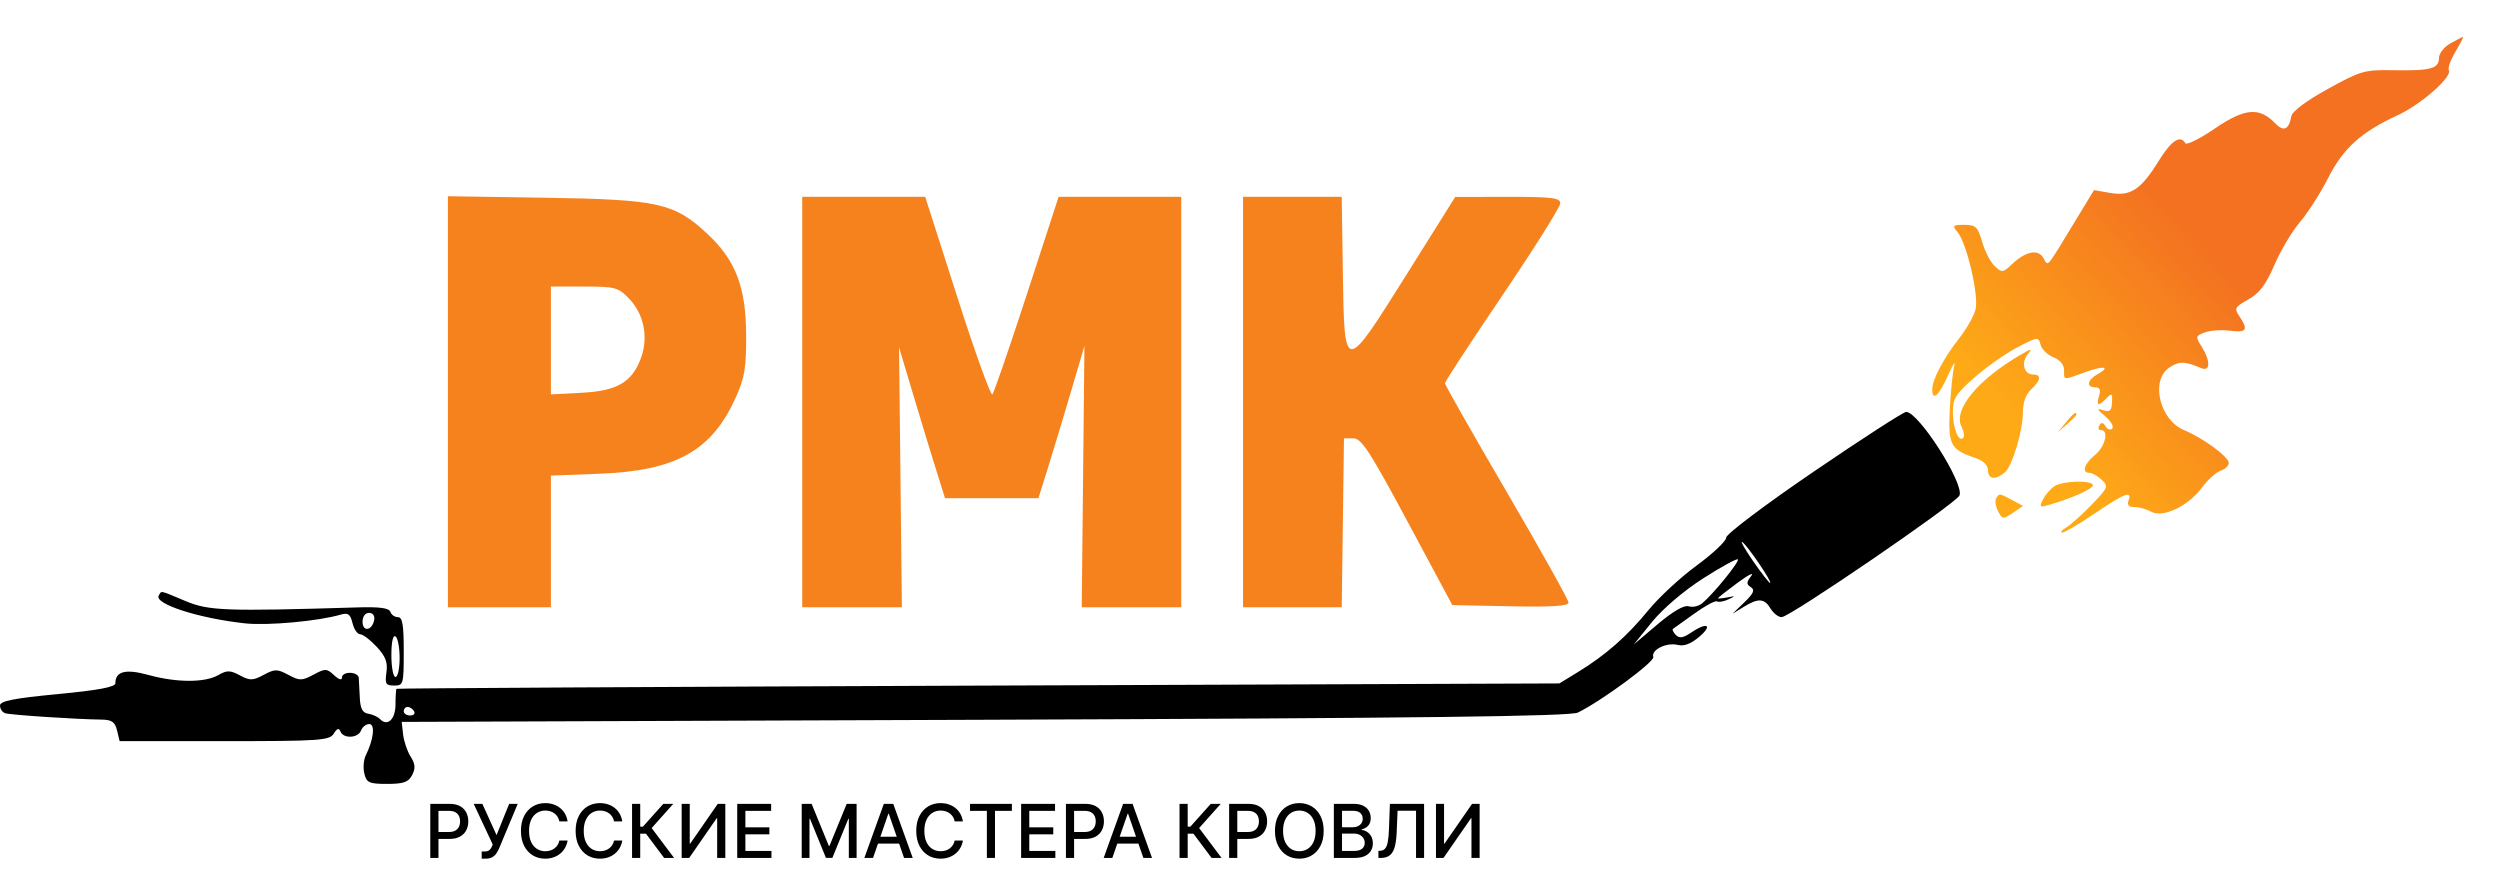
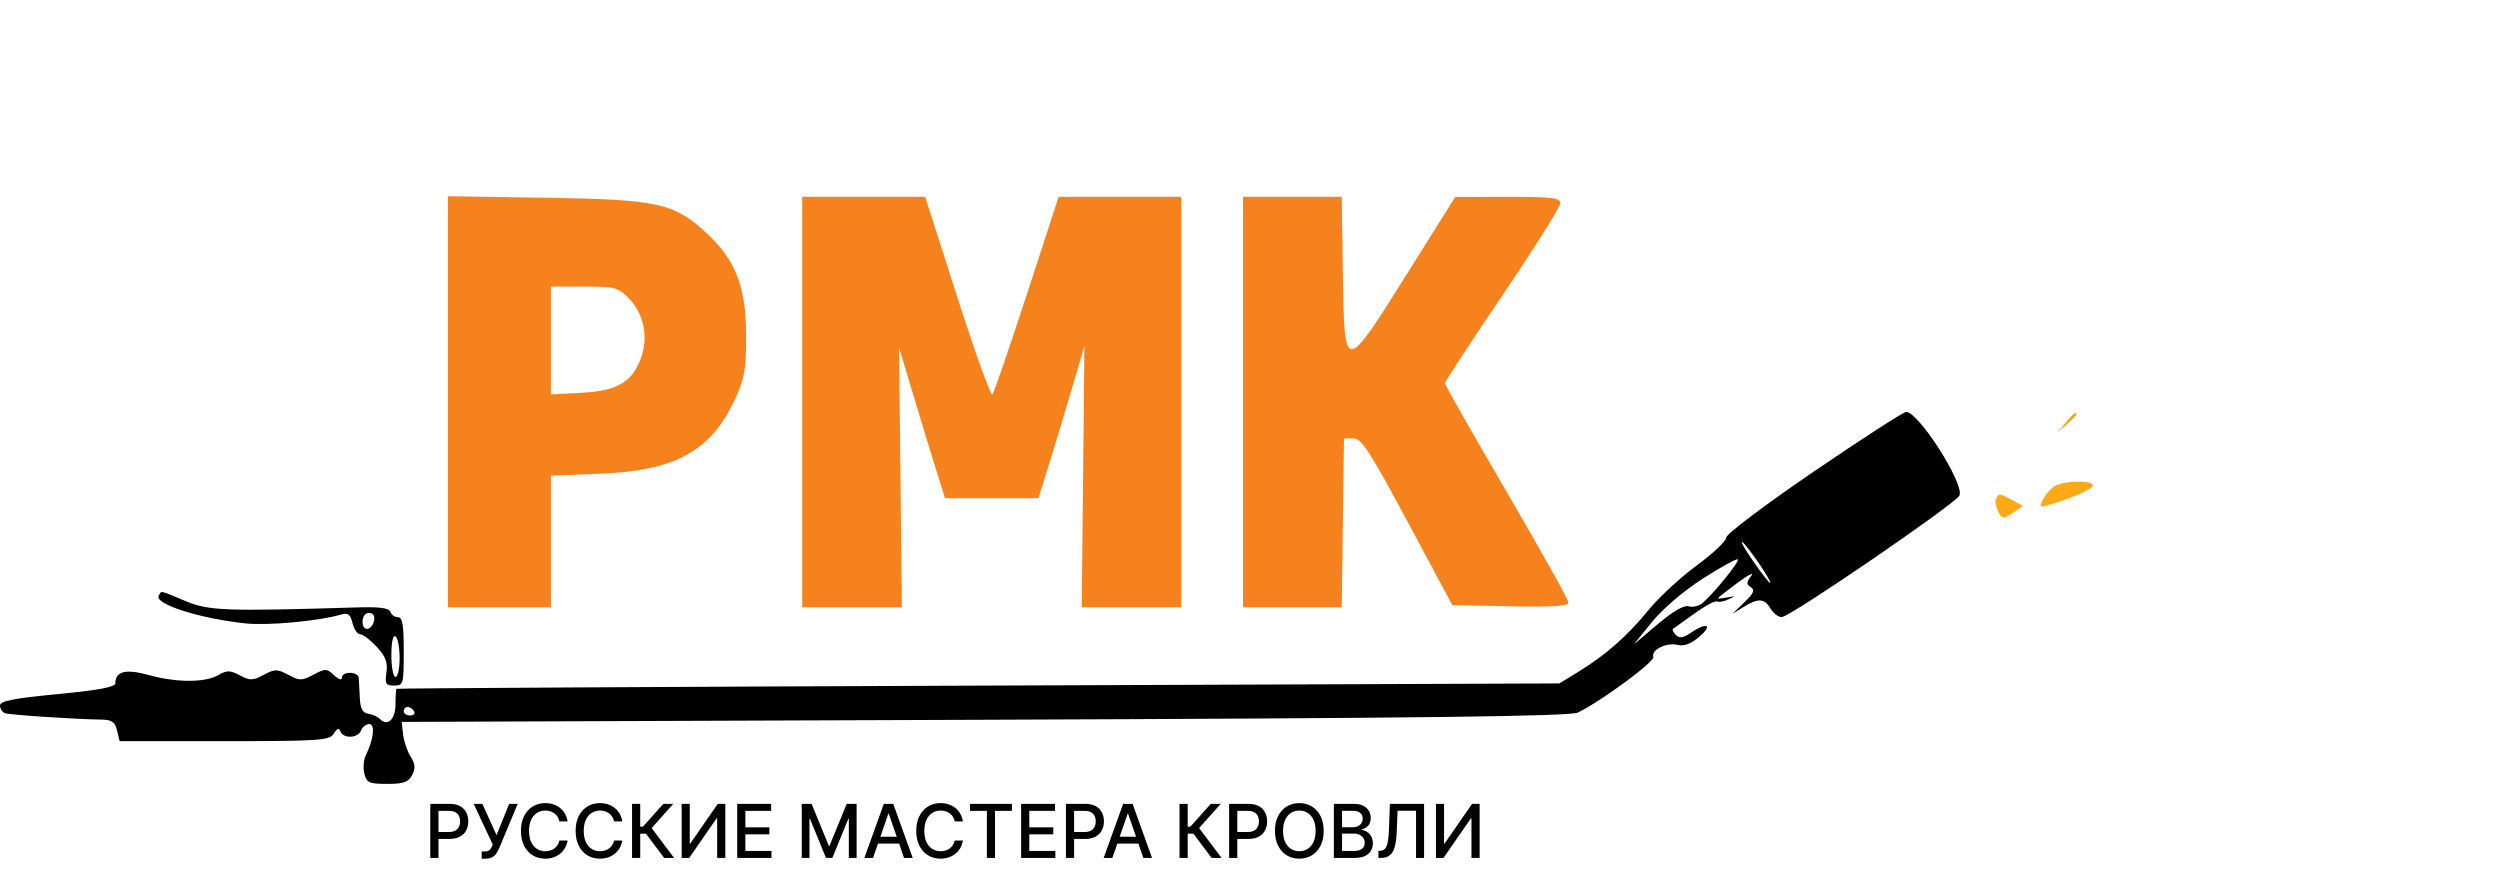
<svg xmlns="http://www.w3.org/2000/svg" width="271" height="96" viewBox="0 0 271 96" fill="none">
  <path fill-rule="evenodd" clip-rule="evenodd" d="M196.613 51.118C191.345 54.709 187.123 57.89 187.123 58.271C187.123 58.648 185.687 60.007 183.931 61.29C182.176 62.574 179.815 64.759 178.684 66.147C176.393 68.958 174.051 71.015 171.046 72.853L169.036 74.083L106.066 74.321C71.433 74.452 43.046 74.608 42.985 74.668C42.923 74.729 42.873 75.486 42.873 76.35C42.873 77.966 42.009 78.794 41.2 77.954C40.956 77.701 40.379 77.436 39.917 77.365C39.302 77.27 39.057 76.813 39.004 75.659C38.964 74.792 38.914 73.822 38.892 73.503C38.844 72.774 37.067 72.732 37.067 73.459C37.067 73.771 36.712 73.66 36.215 73.194C35.425 72.453 35.26 72.448 33.982 73.134C32.73 73.805 32.476 73.808 31.262 73.156C30.051 72.506 29.793 72.506 28.582 73.156C27.407 73.786 27.09 73.793 26.005 73.21C24.95 72.644 24.603 72.64 23.66 73.182C22.215 74.013 19.139 74.007 16.102 73.168C13.622 72.483 12.505 72.765 12.505 74.074C12.505 74.474 10.614 74.828 6.252 75.241C1.484 75.694 0 75.988 0 76.48C0 76.834 0.251 77.21 0.558 77.314C1.105 77.499 8.231 77.971 11.005 78.005C12.122 78.019 12.465 78.258 12.688 79.181L12.968 80.34H24.326C34.656 80.34 35.728 80.266 36.178 79.529C36.532 78.948 36.739 78.882 36.907 79.297C37.234 80.105 38.828 80.023 39.139 79.181C39.28 78.799 39.679 78.486 40.026 78.486C40.692 78.486 40.506 80.154 39.647 81.889C39.415 82.359 39.346 83.245 39.494 83.859C39.733 84.85 40.012 84.975 41.973 84.975C43.748 84.975 44.279 84.787 44.676 84.017C45.056 83.28 45.018 82.817 44.51 82.014C44.148 81.441 43.782 80.359 43.697 79.612L43.543 78.254L106.736 78.022C154.131 77.849 170.208 77.653 171.046 77.241C173.633 75.968 179.394 71.722 179.219 71.217C178.953 70.447 180.653 69.607 181.866 69.91C182.55 70.081 183.318 69.787 184.22 69.011C185.721 67.72 185.028 67.407 183.288 68.59C182.452 69.159 182.036 69.22 181.659 68.829C181.381 68.541 181.241 68.246 181.347 68.174C181.454 68.102 182.495 67.356 183.661 66.516C184.827 65.676 185.933 65.079 186.118 65.19C186.302 65.302 186.855 65.206 187.347 64.977C188.169 64.595 188.16 64.578 187.235 64.76C186.682 64.869 186.23 64.908 186.23 64.848C186.23 64.788 187.184 64.034 188.351 63.173C189.518 62.312 190.184 61.98 189.831 62.434C189.298 63.123 189.291 63.326 189.792 63.647C190.257 63.946 190.098 64.318 189.094 65.287L187.793 66.541L189.006 65.793C190.6 64.809 191.256 64.849 191.932 65.972C192.239 66.481 192.777 66.899 193.129 66.899C194.018 66.899 212.112 54.516 212.413 53.701C212.906 52.368 207.973 44.651 206.626 44.651C206.338 44.651 201.832 47.562 196.613 51.118ZM190.035 60.825C190.936 62.126 191.764 63.191 191.876 63.191C192.183 63.191 189.415 59.112 188.871 58.763C188.611 58.596 189.135 59.524 190.035 60.825ZM184.63 62.691C182.542 64.025 180.262 65.967 179.091 67.408L177.101 69.857L179.695 67.664C181.357 66.259 182.564 65.562 183.055 65.724C183.476 65.862 184.136 65.714 184.521 65.395C185.731 64.389 188.598 60.858 188.384 60.636C188.271 60.52 186.582 61.444 184.63 62.691ZM17.208 64.558C16.671 65.458 21.568 67.035 26.572 67.573C29.018 67.836 34.507 67.334 36.936 66.625C37.731 66.393 37.976 66.57 38.212 67.545C38.373 68.209 38.746 68.753 39.042 68.753C39.338 68.753 40.144 69.364 40.835 70.112C41.804 71.163 42.044 71.795 41.889 72.893C41.714 74.132 41.821 74.314 42.727 74.314C43.728 74.314 43.766 74.179 43.766 70.606C43.766 67.717 43.627 66.899 43.133 66.899C42.786 66.899 42.418 66.638 42.315 66.319C42.185 65.913 41.142 65.77 38.817 65.841C24.378 66.278 22.632 66.214 20.097 65.149C17.227 63.945 17.535 64.008 17.208 64.558ZM39.3 67.401C39.3 68.53 40.344 68.371 40.561 67.208C40.647 66.75 40.419 66.435 40.003 66.435C39.589 66.435 39.3 66.831 39.3 67.401ZM42.426 71.043C42.426 72.332 42.627 73.387 42.873 73.387C43.119 73.387 43.32 72.461 43.32 71.329C43.32 70.197 43.119 69.142 42.873 68.984C42.598 68.808 42.426 69.597 42.426 71.043ZM43.766 77.095C43.766 77.35 44.08 77.559 44.462 77.559C44.845 77.559 45.035 77.35 44.883 77.095C44.731 76.84 44.418 76.632 44.187 76.632C43.955 76.632 43.766 76.84 43.766 77.095Z" fill="black" />
  <path fill-rule="evenodd" clip-rule="evenodd" d="M48.553 43.547V65.825H54.135H59.718V58.69V51.555L64.965 51.355C73.271 51.039 77.149 48.877 79.746 43.114C80.717 40.959 80.893 39.919 80.884 36.394C80.87 31.133 79.762 28.226 76.67 25.341C73.095 22.005 71.388 21.625 59.159 21.434L48.553 21.27V43.547ZM86.96 43.578V65.825H92.363H97.765L97.61 51.734L97.455 37.644L98.931 42.581C99.743 45.296 100.865 48.977 101.425 50.762L102.442 54.006H107.503H112.565L113.582 50.762C114.142 48.977 115.264 45.266 116.076 42.513L117.552 37.509L117.406 51.667L117.26 65.825H122.653H128.047V43.578V21.33H121.401H114.756L111.321 31.875C109.432 37.674 107.745 42.57 107.572 42.754C107.399 42.939 105.691 38.194 103.774 32.21L100.29 21.33H93.625H86.96V43.578ZM134.746 43.578V65.825H140.095H145.445L145.566 56.671L145.687 47.517H146.712C147.581 47.517 148.479 48.899 152.586 56.555L157.434 65.593L163.73 65.722C168.219 65.813 170.027 65.699 170.027 65.322C170.027 65.031 167.012 59.633 163.328 53.326C159.643 47.019 156.629 41.717 156.629 41.544C156.629 41.371 159.442 37.072 162.881 31.99C166.32 26.909 169.133 22.432 169.133 22.041C169.133 21.439 168.262 21.332 163.439 21.34L157.745 21.349L152.499 29.717C145.684 40.583 145.729 40.584 145.565 29.551L145.443 21.33H140.094H134.746V43.578ZM59.718 36.907V42.752L63.044 42.577C66.915 42.375 68.517 41.434 69.484 38.797C70.305 36.56 69.802 34.042 68.204 32.384C67.015 31.15 66.695 31.063 63.325 31.063H59.718V36.907Z" fill="#F6821E" />
  <g filter="url(#filter0_d_170_445)">
-     <path d="M264.384 2.283C264.384 1.798 264.937 1.091 265.612 0.71C266.288 0.33 266.907 0.01 266.989 0C267.07 -0.01 266.704 0.708 266.176 1.595C265.647 2.483 265.321 3.388 265.451 3.606C265.867 4.304 262.456 7.313 259.918 8.486C255.93 10.329 254.011 12.064 252.355 15.321C251.525 16.953 250.157 19.091 249.315 20.073C248.473 21.053 247.228 23.142 246.549 24.713C245.613 26.878 244.926 27.787 243.717 28.463C242.238 29.29 242.168 29.424 242.757 30.298C243.745 31.761 243.531 32.081 241.72 31.849C240.799 31.732 239.571 31.816 238.993 32.037C237.989 32.421 237.974 32.491 238.658 33.575C239.642 35.133 239.609 36.332 238.593 35.899C236.823 35.142 236.197 35.135 235.133 35.859C233.086 37.251 234.109 41.527 236.752 42.625C238.815 43.481 241.587 45.516 241.599 46.183C241.603 46.484 241.206 46.864 240.714 47.025C240.223 47.187 239.318 48.004 238.703 48.841C237.227 50.849 234.463 52.173 233.205 51.474C232.701 51.194 231.879 50.965 231.38 50.965C230.756 50.965 230.552 50.747 230.728 50.27C231.148 49.135 230.303 49.456 227.069 51.66C225.386 52.807 223.799 53.739 223.542 53.732C223.285 53.724 223.476 53.477 223.967 53.184C224.459 52.89 225.707 51.774 226.741 50.704C228.527 48.855 228.581 48.72 227.822 48.008C227.383 47.594 226.788 47.257 226.5 47.257C225.618 47.257 225.917 46.281 227.094 45.32C228.207 44.411 228.634 42.622 227.737 42.622C227.477 42.622 227.402 42.391 227.57 42.109C227.784 41.75 227.985 41.781 228.242 42.212C228.443 42.55 228.77 42.659 228.968 42.453C229.165 42.247 228.824 41.652 228.21 41.13C227.285 40.344 227.247 40.231 227.987 40.469C228.704 40.7 228.893 40.532 228.943 39.621C228.999 38.624 228.927 38.568 228.353 39.163C227.458 40.092 227.204 40.014 227.54 38.914C227.741 38.257 227.621 37.987 227.124 37.987C226.127 37.987 226.258 37.185 227.355 36.576C228.87 35.734 228.053 35.605 225.991 36.36C223.616 37.23 223.744 37.243 223.744 36.122C223.744 35.538 223.306 35.01 222.584 34.726C221.947 34.474 221.322 33.861 221.197 33.364C220.978 32.493 220.886 32.503 218.672 33.658C217.409 34.317 215.32 35.785 214.031 36.921C211.984 38.724 211.687 39.202 211.693 40.688C211.7 42.449 212.318 43.975 212.815 43.46C212.971 43.297 212.891 42.763 212.637 42.271C211.688 40.431 214.37 37.163 219.055 34.449C220.277 33.741 220.341 33.739 219.786 34.434C219.066 35.335 219.412 36.597 220.381 36.597C221.318 36.597 221.238 37.218 220.171 38.219C219.588 38.767 219.278 39.647 219.278 40.758C219.278 42.697 218.132 46.514 217.346 47.19C216.348 48.05 215.525 47.977 215.503 47.026C215.489 46.409 215.02 45.945 214.099 45.635C211.431 44.739 211.157 44.209 211.361 40.337C211.462 38.407 211.675 36.307 211.835 35.67C211.995 35.033 211.688 35.502 211.153 36.713C210.181 38.914 209.453 39.549 209.453 38.196C209.453 37.156 210.705 34.79 212.386 32.655C213.189 31.634 213.986 30.225 214.155 29.524C214.517 28.027 213.205 22.392 212.214 21.186C211.6 20.439 211.658 20.375 212.939 20.375C214.174 20.375 214.39 20.582 214.863 22.221C215.156 23.237 215.769 24.418 216.225 24.847C217.005 25.579 217.114 25.569 218.055 24.676C219.564 23.242 220.905 22.958 221.492 23.947C222.06 24.902 221.687 25.336 225.032 19.829L226.99 16.606L228.731 16.912C230.949 17.301 232.075 16.562 233.994 13.459C235.372 11.229 236.334 10.587 236.892 11.524C237.029 11.754 238.473 11.035 240.101 9.925C243.34 7.717 244.913 7.583 246.635 9.37C247.547 10.316 248.116 10.068 248.375 8.613C248.473 8.067 249.946 6.961 252.326 5.647C255.914 3.666 256.306 3.555 259.472 3.611C263.495 3.683 264.384 3.442 264.384 2.283Z" fill="url(#paint0_linear_170_445)" />
    <path d="M223.074 42.854L223.925 41.811C224.724 40.831 225.084 40.557 225.084 40.928C225.084 41.016 224.632 41.485 224.079 41.971L223.074 42.854Z" fill="url(#paint1_linear_170_445)" />
    <path d="M221.478 50.102C221.748 49.579 222.318 48.94 222.745 48.681C223.719 48.093 226.87 48.038 226.87 48.609C226.87 49 224.568 50.02 222.031 50.752C221.09 51.023 221.036 50.959 221.478 50.102Z" fill="url(#paint2_linear_170_445)" />
    <path d="M216.594 51.419C216.328 50.904 216.232 50.278 216.381 50.028C216.724 49.453 216.716 49.452 218.122 50.209L219.3 50.843L218.189 51.599C217.138 52.314 217.05 52.303 216.594 51.419Z" fill="url(#paint3_linear_170_445)" />
  </g>
  <path d="M46.644 93V87.137H48.734C49.19 87.137 49.568 87.22 49.868 87.386C50.167 87.552 50.392 87.779 50.541 88.067C50.689 88.354 50.764 88.676 50.764 89.035C50.764 89.396 50.688 89.72 50.538 90.008C50.389 90.295 50.163 90.522 49.862 90.69C49.562 90.856 49.185 90.939 48.731 90.939H47.294V90.189H48.651C48.939 90.189 49.173 90.139 49.352 90.04C49.532 89.939 49.663 89.801 49.748 89.628C49.831 89.454 49.873 89.256 49.873 89.035C49.873 88.814 49.831 88.617 49.748 88.445C49.663 88.273 49.531 88.139 49.349 88.041C49.17 87.944 48.934 87.895 48.64 87.895H47.529V93H46.644ZM52.216 93.08V92.302H52.568C52.715 92.302 52.836 92.277 52.932 92.227C53.029 92.177 53.108 92.111 53.169 92.027C53.232 91.941 53.285 91.847 53.327 91.746L53.41 91.537L51.349 87.137H52.288L53.825 90.526L55.193 87.137H56.121L54.094 91.984C54.008 92.178 53.909 92.359 53.796 92.525C53.686 92.691 53.538 92.825 53.352 92.928C53.167 93.03 52.922 93.08 52.617 93.08H52.216ZM61.528 89.043H60.635C60.601 88.853 60.537 88.685 60.443 88.54C60.35 88.395 60.235 88.272 60.1 88.17C59.964 88.069 59.812 87.993 59.644 87.941C59.478 87.89 59.302 87.864 59.115 87.864C58.777 87.864 58.474 87.949 58.207 88.119C57.942 88.289 57.732 88.538 57.577 88.866C57.425 89.194 57.348 89.595 57.348 90.068C57.348 90.546 57.425 90.948 57.577 91.277C57.732 91.605 57.943 91.853 58.21 92.021C58.477 92.189 58.778 92.273 59.112 92.273C59.297 92.273 59.473 92.248 59.639 92.198C59.807 92.147 59.958 92.072 60.094 91.972C60.229 91.873 60.344 91.752 60.437 91.609C60.533 91.464 60.599 91.298 60.635 91.111L61.528 91.113C61.48 91.402 61.388 91.667 61.25 91.909C61.115 92.15 60.94 92.358 60.727 92.533C60.515 92.707 60.272 92.842 59.999 92.937C59.726 93.032 59.429 93.08 59.106 93.08C58.599 93.08 58.146 92.96 57.749 92.719C57.352 92.477 57.039 92.131 56.81 91.68C56.583 91.23 56.469 90.692 56.469 90.068C56.469 89.442 56.584 88.905 56.813 88.457C57.042 88.006 57.355 87.661 57.752 87.42C58.149 87.178 58.6 87.057 59.106 87.057C59.417 87.057 59.707 87.102 59.977 87.191C60.248 87.279 60.491 87.409 60.706 87.581C60.922 87.751 61.101 87.959 61.242 88.205C61.383 88.449 61.478 88.729 61.528 89.043ZM67.456 89.043H66.563C66.529 88.853 66.465 88.685 66.371 88.54C66.278 88.395 66.163 88.272 66.028 88.17C65.892 88.069 65.741 87.993 65.573 87.941C65.407 87.89 65.23 87.864 65.043 87.864C64.705 87.864 64.403 87.949 64.135 88.119C63.87 88.289 63.66 88.538 63.506 88.866C63.353 89.194 63.277 89.595 63.277 90.068C63.277 90.546 63.353 90.948 63.506 91.277C63.66 91.605 63.871 91.853 64.138 92.021C64.406 92.189 64.706 92.273 65.04 92.273C65.225 92.273 65.401 92.248 65.567 92.198C65.735 92.147 65.887 92.072 66.022 91.972C66.158 91.873 66.272 91.752 66.366 91.609C66.461 91.464 66.527 91.298 66.563 91.111L67.456 91.113C67.409 91.402 67.316 91.667 67.179 91.909C67.043 92.15 66.869 92.358 66.655 92.533C66.443 92.707 66.201 92.842 65.928 92.937C65.655 93.032 65.357 93.08 65.034 93.08C64.527 93.08 64.074 92.96 63.677 92.719C63.28 92.477 62.967 92.131 62.738 91.68C62.511 91.23 62.398 90.692 62.398 90.068C62.398 89.442 62.512 88.905 62.741 88.457C62.97 88.006 63.283 87.661 63.68 87.42C64.077 87.178 64.529 87.057 65.034 87.057C65.346 87.057 65.636 87.102 65.905 87.191C66.176 87.279 66.419 87.409 66.635 87.581C66.85 87.751 67.029 87.959 67.17 88.205C67.311 88.449 67.407 88.729 67.456 89.043ZM71.993 93L70.024 90.372H69.4V93H68.515V87.137H69.4V89.613H69.689L71.905 87.137H72.984L70.639 89.762L73.073 93H71.993ZM73.892 87.137H74.768V91.443H74.823L77.806 87.137H78.624V93H77.74V88.7H77.685L74.708 93H73.892V87.137ZM79.915 93V87.137H83.591V87.898H80.799V89.685H83.399V90.444H80.799V92.239H83.625V93H79.915ZM86.906 87.137H87.98L89.846 91.695H89.915L91.781 87.137H92.855V93H92.013V88.757H91.959L90.23 92.991H89.531L87.802 88.754H87.748V93H86.906V87.137ZM94.636 93H93.697L95.807 87.137H96.829L98.939 93H98L96.343 88.202H96.297L94.636 93ZM94.794 90.704H97.84V91.448H94.794V90.704ZM104.38 89.043H103.487C103.453 88.853 103.389 88.685 103.295 88.54C103.202 88.395 103.087 88.272 102.952 88.17C102.816 88.069 102.664 87.993 102.496 87.941C102.33 87.89 102.154 87.864 101.967 87.864C101.629 87.864 101.326 87.949 101.059 88.119C100.794 88.289 100.584 88.538 100.429 88.866C100.277 89.194 100.2 89.595 100.2 90.068C100.2 90.546 100.277 90.948 100.429 91.277C100.584 91.605 100.795 91.853 101.062 92.021C101.329 92.189 101.63 92.273 101.964 92.273C102.149 92.273 102.325 92.248 102.491 92.198C102.659 92.147 102.81 92.072 102.946 91.972C103.081 91.873 103.196 91.752 103.289 91.609C103.385 91.464 103.451 91.298 103.487 91.111L104.38 91.113C104.332 91.402 104.24 91.667 104.102 91.909C103.967 92.15 103.792 92.358 103.579 92.533C103.367 92.707 103.124 92.842 102.851 92.937C102.578 93.032 102.281 93.08 101.958 93.08C101.45 93.08 100.998 92.96 100.601 92.719C100.204 92.477 99.891 92.131 99.662 91.68C99.435 91.23 99.321 90.692 99.321 90.068C99.321 89.442 99.436 88.905 99.665 88.457C99.894 88.006 100.207 87.661 100.604 87.42C101.001 87.178 101.452 87.057 101.958 87.057C102.269 87.057 102.559 87.102 102.828 87.191C103.099 87.279 103.343 87.409 103.558 87.581C103.774 87.751 103.953 87.959 104.094 88.205C104.235 88.449 104.33 88.729 104.38 89.043ZM105.15 87.898V87.137H109.687V87.898H107.858V93H106.976V87.898H105.15ZM110.69 93V87.137H114.366V87.898H111.574V89.685H114.174V90.444H111.574V92.239H114.4V93H110.69ZM115.547 93V87.137H117.637C118.093 87.137 118.471 87.22 118.771 87.386C119.071 87.552 119.295 87.779 119.444 88.067C119.593 88.354 119.667 88.676 119.667 89.035C119.667 89.396 119.592 89.72 119.441 90.008C119.292 90.295 119.067 90.522 118.765 90.69C118.466 90.856 118.089 90.939 117.634 90.939H116.197V90.189H117.554C117.842 90.189 118.076 90.139 118.256 90.04C118.435 89.939 118.567 89.801 118.651 89.628C118.735 89.454 118.777 89.256 118.777 89.035C118.777 88.814 118.735 88.617 118.651 88.445C118.567 88.273 118.434 88.139 118.253 88.041C118.073 87.944 117.837 87.895 117.543 87.895H116.432V93H115.547ZM120.577 93H119.638L121.748 87.137H122.77L124.88 93H123.941L122.284 88.202H122.238L120.577 93ZM120.735 90.704H123.781V91.448H120.735V90.704ZM131.339 93L129.369 90.372H128.745V93H127.861V87.137H128.745V89.613H129.034L131.25 87.137H132.329L129.985 89.762L132.418 93H131.339ZM133.238 93V87.137H135.328C135.784 87.137 136.162 87.22 136.461 87.386C136.761 87.552 136.985 87.779 137.134 88.067C137.283 88.354 137.357 88.676 137.357 89.035C137.357 89.396 137.282 89.72 137.131 90.008C136.982 90.295 136.757 90.522 136.456 90.69C136.156 90.856 135.779 90.939 135.325 90.939H133.888V90.189H135.245C135.533 90.189 135.767 90.139 135.946 90.04C136.125 89.939 136.257 89.801 136.341 89.628C136.425 89.454 136.467 89.256 136.467 89.035C136.467 88.814 136.425 88.617 136.341 88.445C136.257 88.273 136.124 88.139 135.943 88.041C135.764 87.944 135.527 87.895 135.233 87.895H134.122V93H133.238ZM143.487 90.068C143.487 90.694 143.373 91.233 143.144 91.683C142.915 92.132 142.601 92.477 142.202 92.719C141.805 92.96 141.354 93.08 140.848 93.08C140.34 93.08 139.887 92.96 139.488 92.719C139.091 92.477 138.778 92.131 138.549 91.68C138.32 91.23 138.205 90.692 138.205 90.068C138.205 89.442 138.32 88.905 138.549 88.457C138.778 88.006 139.091 87.661 139.488 87.42C139.887 87.178 140.34 87.057 140.848 87.057C141.354 87.057 141.805 87.178 142.202 87.42C142.601 87.661 142.915 88.006 143.144 88.457C143.373 88.905 143.487 89.442 143.487 90.068ZM142.611 90.068C142.611 89.591 142.534 89.189 142.38 88.863C142.227 88.535 142.017 88.287 141.75 88.119C141.484 87.949 141.184 87.864 140.848 87.864C140.51 87.864 140.209 87.949 139.943 88.119C139.678 88.287 139.468 88.535 139.313 88.863C139.161 89.189 139.084 89.591 139.084 90.068C139.084 90.546 139.161 90.948 139.313 91.277C139.468 91.603 139.678 91.851 139.943 92.021C140.209 92.189 140.51 92.273 140.848 92.273C141.184 92.273 141.484 92.189 141.75 92.021C142.017 91.851 142.227 91.603 142.38 91.277C142.534 90.948 142.611 90.546 142.611 90.068ZM144.59 93V87.137H146.738C147.154 87.137 147.498 87.206 147.771 87.343C148.044 87.478 148.248 87.663 148.384 87.895C148.519 88.126 148.587 88.387 148.587 88.677C148.587 88.921 148.542 89.127 148.452 89.296C148.363 89.462 148.242 89.595 148.092 89.696C147.943 89.796 147.779 89.868 147.599 89.914V89.971C147.794 89.981 147.984 90.044 148.169 90.16C148.356 90.275 148.511 90.438 148.633 90.65C148.755 90.861 148.816 91.119 148.816 91.423C148.816 91.722 148.745 91.991 148.604 92.23C148.465 92.467 148.249 92.654 147.957 92.794C147.665 92.931 147.292 93 146.838 93H144.59ZM145.475 92.241H146.752C147.176 92.241 147.479 92.159 147.662 91.995C147.845 91.831 147.937 91.626 147.937 91.38C147.937 91.195 147.89 91.025 147.797 90.87C147.703 90.715 147.57 90.592 147.396 90.501C147.224 90.409 147.02 90.363 146.783 90.363H145.475V92.241ZM145.475 89.673H146.66C146.859 89.673 147.037 89.635 147.196 89.559C147.356 89.483 147.483 89.376 147.576 89.238C147.672 89.099 147.719 88.935 147.719 88.746C147.719 88.503 147.635 88.3 147.465 88.136C147.295 87.972 147.034 87.89 146.683 87.89H145.475V89.673ZM149.421 93V92.233L149.593 92.227C149.826 92.221 150.009 92.142 150.143 91.989C150.278 91.837 150.377 91.591 150.438 91.251C150.501 90.911 150.543 90.458 150.564 89.891L150.664 87.137H154.371V93H153.498V87.887H151.497L151.405 90.126C151.381 90.754 151.318 91.281 151.216 91.709C151.115 92.135 150.944 92.456 150.701 92.674C150.461 92.891 150.118 93 149.673 93H149.421ZM155.66 87.137H156.536V91.443H156.59L159.573 87.137H160.392V93H159.507V88.7H159.453L156.476 93H155.66V87.137Z" fill="black" />
  <defs>
    <filter id="filter0_d_170_445" x="205.453" y="0" width="65.547" height="61.732" filterUnits="userSpaceOnUse" color-interpolation-filters="sRGB">
      <feFlood flood-opacity="0" result="BackgroundImageFix" />
      <feColorMatrix in="SourceAlpha" type="matrix" values="0 0 0 0 0 0 0 0 0 0 0 0 0 0 0 0 0 0 127 0" result="hardAlpha" />
      <feOffset dy="4" />
      <feGaussianBlur stdDeviation="2" />
      <feComposite in2="hardAlpha" operator="out" />
      <feColorMatrix type="matrix" values="0 0 0 0 0 0 0 0 0 0 0 0 0 0 0 0 0 0 0.25 0" />
      <feBlend mode="normal" in2="BackgroundImageFix" result="effect1_dropShadow_170_445" />
      <feBlend mode="normal" in="SourceGraphic" in2="effect1_dropShadow_170_445" result="shape" />
    </filter>
    <linearGradient id="paint0_linear_170_445" x1="217.492" y1="45.19" x2="240.384" y2="24.024" gradientUnits="userSpaceOnUse">
      <stop offset="0.1" stop-color="#FEAA17" />
      <stop offset="1" stop-color="#F37121" />
    </linearGradient>
    <linearGradient id="paint1_linear_170_445" x1="217.492" y1="45.19" x2="240.384" y2="24.024" gradientUnits="userSpaceOnUse">
      <stop offset="0.1" stop-color="#FEAA17" />
      <stop offset="1" stop-color="#F37121" />
    </linearGradient>
    <linearGradient id="paint2_linear_170_445" x1="217.492" y1="45.19" x2="240.384" y2="24.024" gradientUnits="userSpaceOnUse">
      <stop offset="0.1" stop-color="#FEAA17" />
      <stop offset="1" stop-color="#F37121" />
    </linearGradient>
    <linearGradient id="paint3_linear_170_445" x1="217.492" y1="45.19" x2="240.384" y2="24.024" gradientUnits="userSpaceOnUse">
      <stop offset="0.1" stop-color="#FEAA17" />
      <stop offset="1" stop-color="#F37121" />
    </linearGradient>
  </defs>
</svg>